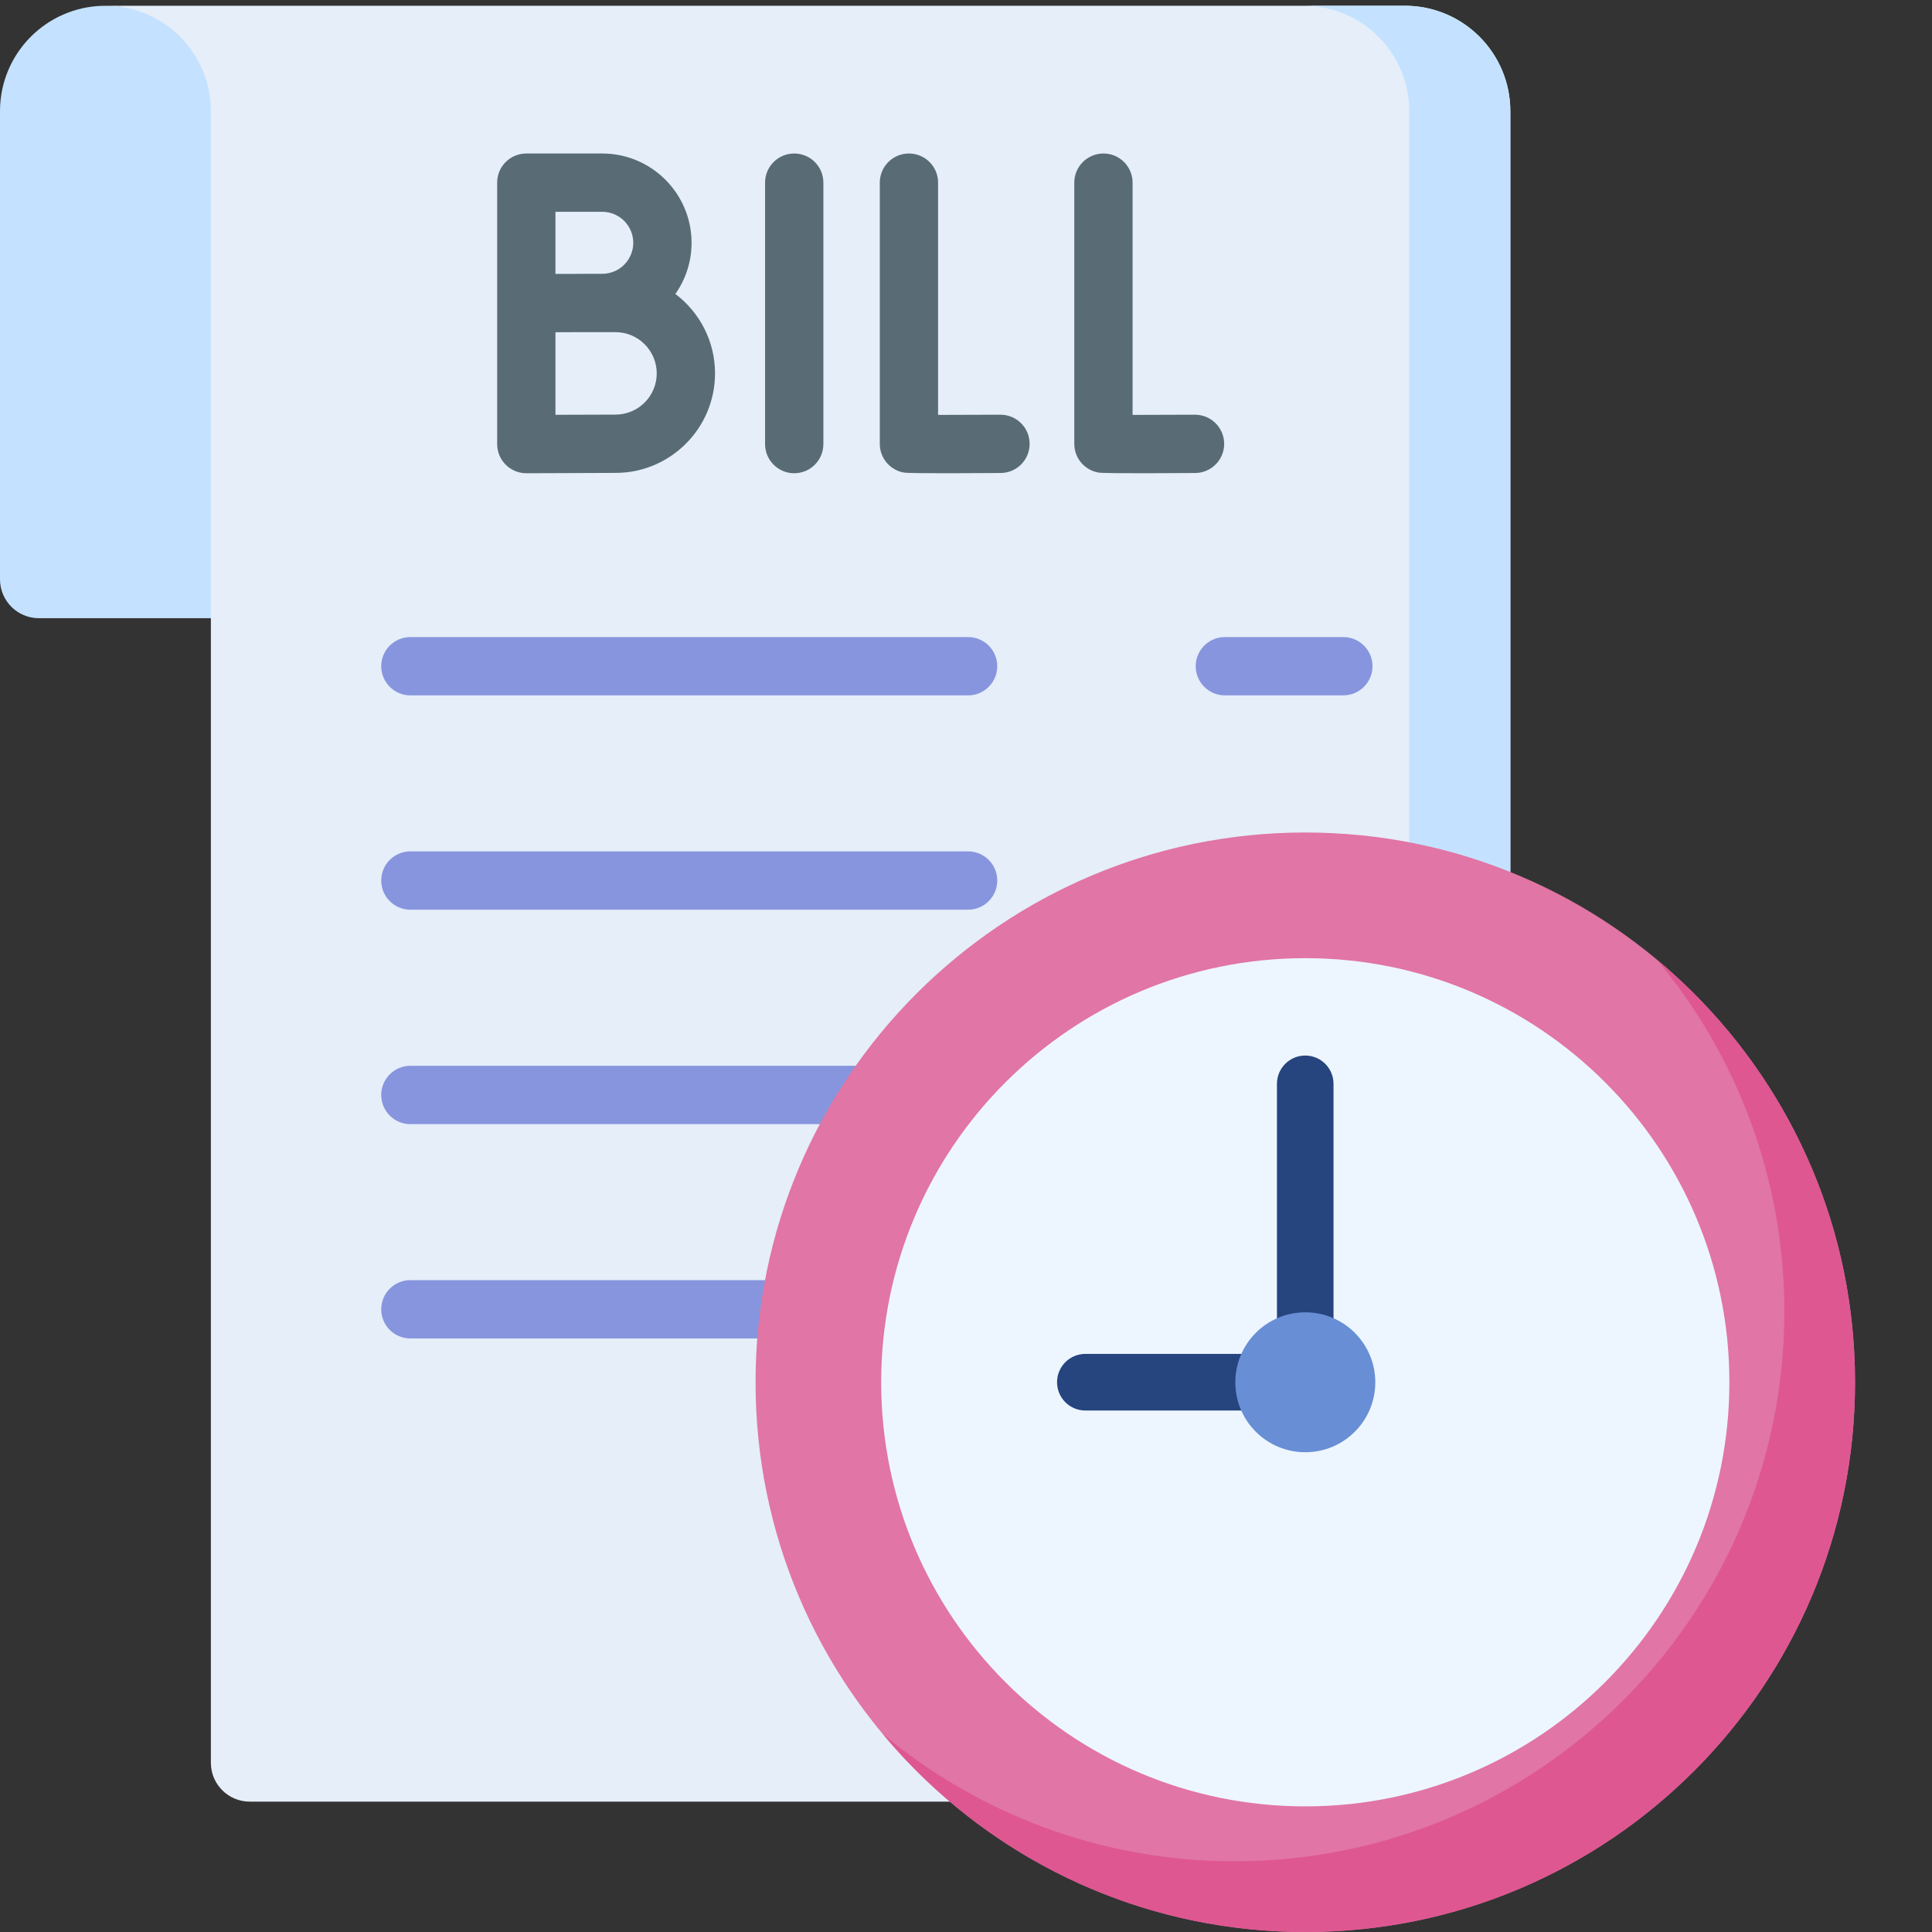
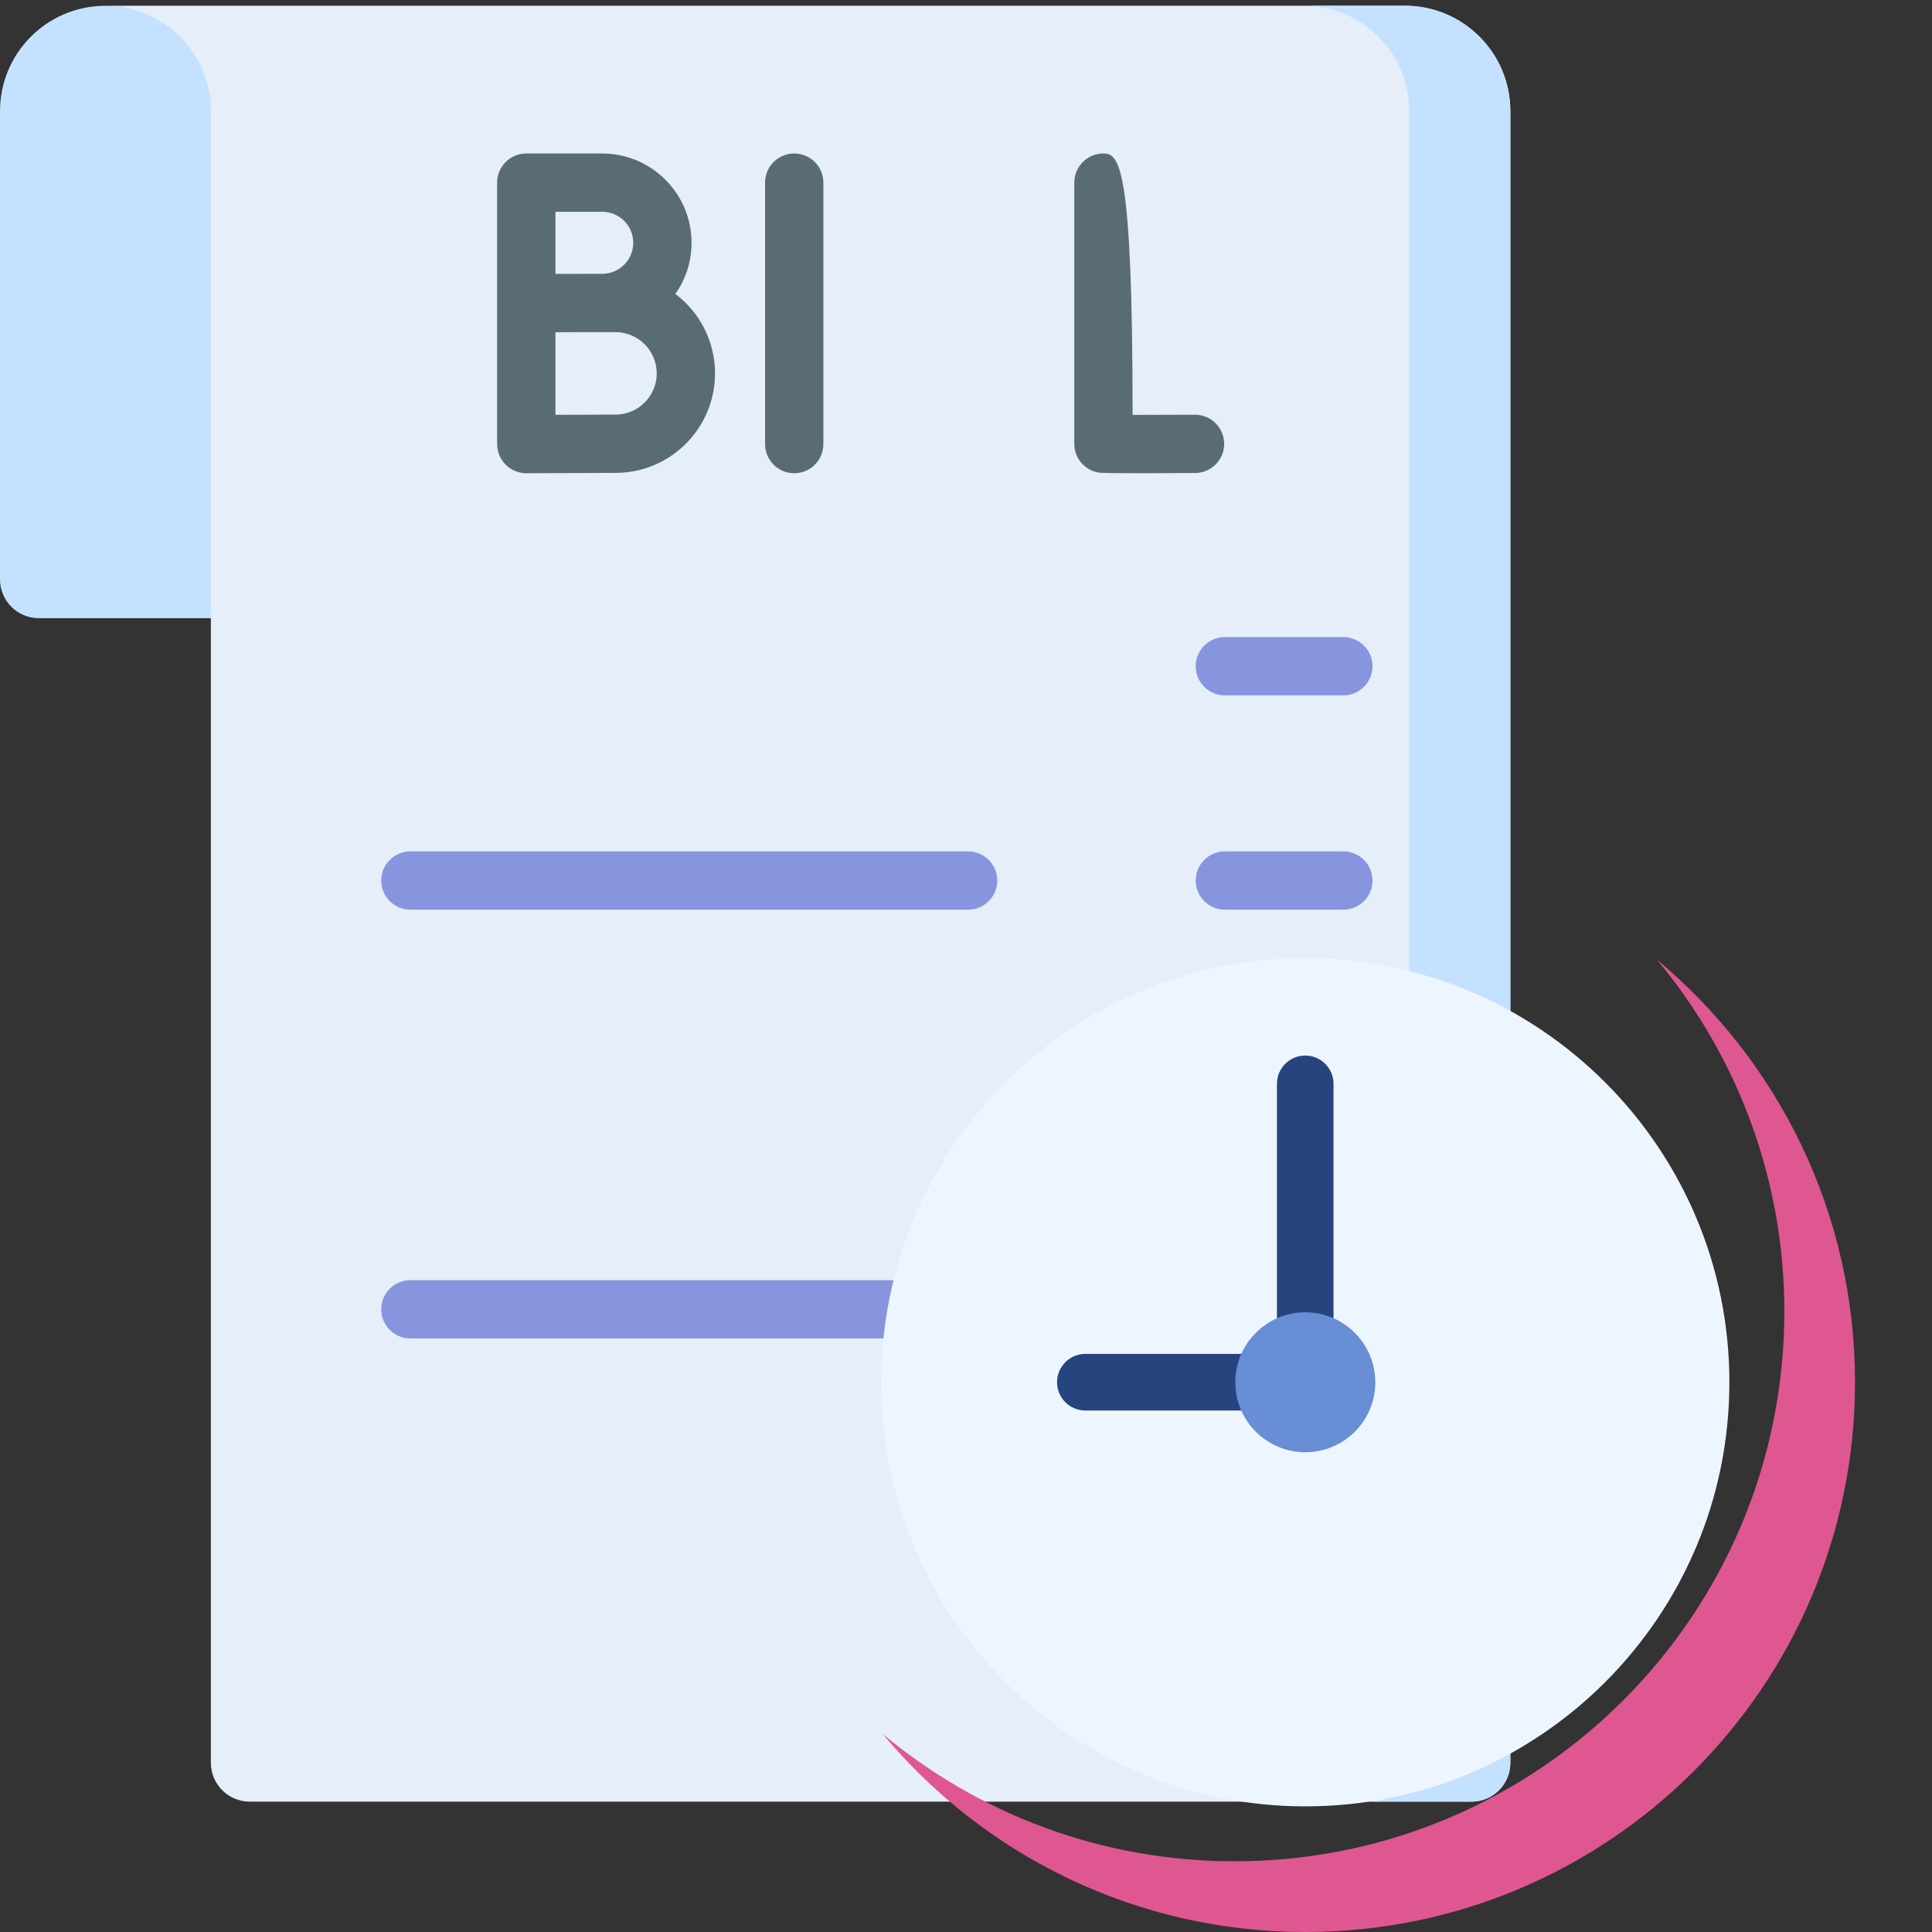
<svg xmlns="http://www.w3.org/2000/svg" width="40" height="40" viewBox="0 0 40 40" fill="none">
  <rect x="0" y="0" width="40" height="40" fill="#333333" stroke="none" />
  <g clip-path="url(#clip0_3820_38510)">
    <path d="M5.656 2.161L5.171 12.799H0.805C0.36 12.799 0 12.438 0 11.994V2.302C0 1.11 0.955 0.142 2.142 0.12C3.365 0.097 5.656 0.938 5.656 2.161Z" fill="#C4E2FF" />
    <path d="M31.27 2.302V36.497C31.27 36.941 30.91 37.301 30.465 37.301H5.171C4.727 37.301 4.366 36.941 4.366 36.497V2.302C4.366 1.096 3.388 0.119 2.184 0.119H29.087C30.292 0.119 31.27 1.096 31.27 2.302Z" fill="#E5EEF9" />
    <path d="M29.087 0.119H26.994C28.199 0.119 29.177 1.096 29.177 2.302V36.497C29.177 36.941 28.817 37.301 28.372 37.301H30.465C30.909 37.301 31.27 36.941 31.27 36.497V2.302C31.269 1.096 30.292 0.119 29.087 0.119Z" fill="#C4E2FF" />
    <path d="M27.812 14.397H25.36C25.026 14.397 24.756 14.126 24.756 13.793C24.756 13.46 25.026 13.19 25.36 13.19H27.812C28.145 13.19 28.416 13.46 28.416 13.793C28.416 14.126 28.145 14.397 27.812 14.397Z" fill="#8795DE" />
-     <path d="M20.043 14.397H8.496C8.163 14.397 7.893 14.126 7.893 13.793C7.893 13.46 8.163 13.19 8.496 13.19H20.043C20.377 13.19 20.647 13.46 20.647 13.793C20.647 14.126 20.377 14.397 20.043 14.397Z" fill="#8795DE" />
    <path d="M27.812 18.834H25.36C25.026 18.834 24.756 18.564 24.756 18.23C24.756 17.897 25.026 17.627 25.36 17.627H27.812C28.145 17.627 28.416 17.897 28.416 18.23C28.416 18.564 28.145 18.834 27.812 18.834Z" fill="#8795DE" />
    <path d="M20.043 18.834H8.496C8.163 18.834 7.893 18.564 7.893 18.23C7.893 17.897 8.163 17.627 8.496 17.627H20.043C20.377 17.627 20.647 17.897 20.647 18.23C20.647 18.564 20.377 18.834 20.043 18.834Z" fill="#8795DE" />
    <path d="M27.812 23.274H25.36C25.026 23.274 24.756 23.003 24.756 22.67C24.756 22.337 25.026 22.066 25.36 22.066H27.812C28.145 22.066 28.416 22.337 28.416 22.67C28.416 23.003 28.145 23.274 27.812 23.274Z" fill="#8795DE" />
-     <path d="M20.043 23.274H8.496C8.163 23.274 7.893 23.003 7.893 22.67C7.893 22.337 8.163 22.066 8.496 22.066H20.043C20.377 22.066 20.647 22.337 20.647 22.67C20.647 23.003 20.377 23.274 20.043 23.274Z" fill="#8795DE" />
    <path d="M27.812 27.711H25.36C25.026 27.711 24.756 27.441 24.756 27.108C24.756 26.774 25.026 26.504 25.36 26.504H27.812C28.145 26.504 28.416 26.774 28.416 27.108C28.416 27.441 28.145 27.711 27.812 27.711Z" fill="#8795DE" />
    <path d="M20.043 27.711H8.496C8.163 27.711 7.893 27.441 7.893 27.108C7.893 26.774 8.163 26.504 8.496 26.504H20.043C20.377 26.504 20.647 26.774 20.647 27.108C20.647 27.441 20.377 27.711 20.043 27.711Z" fill="#8795DE" />
-     <path d="M20.714 8.586C20.713 8.586 20.712 8.586 20.71 8.586C20.263 8.588 19.783 8.59 19.422 8.59V3.781C19.422 3.448 19.152 3.178 18.818 3.178C18.485 3.178 18.215 3.448 18.215 3.781V9.189C18.215 9.484 18.427 9.735 18.717 9.784C18.855 9.808 20.482 9.794 20.717 9.793C21.051 9.791 21.319 9.52 21.317 9.186C21.316 8.854 21.046 8.586 20.714 8.586Z" fill="#596C76" />
-     <path d="M24.741 8.586C24.74 8.586 24.739 8.586 24.738 8.586C24.291 8.588 23.81 8.59 23.449 8.59V3.781C23.449 3.448 23.179 3.178 22.846 3.178C22.512 3.178 22.242 3.448 22.242 3.781V9.189C22.242 9.484 22.454 9.735 22.744 9.784C22.883 9.808 24.509 9.794 24.745 9.793C25.078 9.791 25.347 9.52 25.345 9.186C25.343 8.854 25.073 8.586 24.741 8.586Z" fill="#596C76" />
+     <path d="M24.741 8.586C24.74 8.586 24.739 8.586 24.738 8.586C24.291 8.588 23.81 8.59 23.449 8.59C23.449 3.448 23.179 3.178 22.846 3.178C22.512 3.178 22.242 3.448 22.242 3.781V9.189C22.242 9.484 22.454 9.735 22.744 9.784C22.883 9.808 24.509 9.794 24.745 9.793C25.078 9.791 25.347 9.52 25.345 9.186C25.343 8.854 25.073 8.586 24.741 8.586Z" fill="#596C76" />
    <path d="M16.443 3.178C16.11 3.178 15.84 3.448 15.84 3.781V9.194C15.84 9.527 16.11 9.798 16.443 9.798C16.777 9.798 17.047 9.527 17.047 9.194V3.781C17.047 3.448 16.777 3.178 16.443 3.178Z" fill="#596C76" />
    <path d="M13.983 6.086C14.194 5.786 14.318 5.421 14.318 5.027C14.318 4.007 13.488 3.178 12.469 3.178H10.897C10.563 3.178 10.293 3.448 10.293 3.781V9.194C10.293 9.355 10.357 9.509 10.471 9.622C10.584 9.735 10.737 9.798 10.897 9.798H10.899C10.899 9.798 12.345 9.791 12.743 9.791C13.88 9.791 14.804 8.867 14.804 7.731C14.804 7.06 14.481 6.462 13.983 6.086ZM12.469 4.385C12.823 4.385 13.111 4.673 13.111 5.027C13.111 5.381 12.823 5.669 12.469 5.669C12.352 5.669 12.13 5.669 11.889 5.67H11.5V4.385H12.469ZM12.743 8.584C12.516 8.584 11.947 8.586 11.5 8.588V6.879C11.627 6.878 11.762 6.878 11.892 6.877H12.743C13.214 6.877 13.597 7.26 13.597 7.731C13.597 8.201 13.214 8.584 12.743 8.584Z" fill="#596C76" />
-     <path d="M27.025 40.001C33.311 40.001 38.407 34.905 38.407 28.618C38.407 22.332 33.311 17.236 27.025 17.236C20.738 17.236 15.643 22.332 15.643 28.618C15.643 34.905 20.738 40.001 27.025 40.001Z" fill="#E175A5" />
    <path d="M34.307 19.871C35.952 21.845 36.943 24.384 36.943 27.154C36.943 33.44 31.847 38.536 25.561 38.536C22.79 38.536 20.251 37.546 18.277 35.901C20.365 38.406 23.508 40 27.024 40C33.31 40 38.406 34.904 38.406 28.618C38.406 25.102 36.812 21.959 34.307 19.871Z" fill="#DE5791" />
    <path d="M27.025 37.399C31.874 37.399 35.805 33.468 35.805 28.618C35.805 23.769 31.874 19.838 27.025 19.838C22.175 19.838 18.244 23.769 18.244 28.618C18.244 33.468 22.175 37.399 27.025 37.399Z" fill="#EDF6FF" />
    <path d="M27.023 27.903C26.7 27.903 26.438 27.641 26.438 27.317V22.439C26.438 22.116 26.7 21.854 27.023 21.854C27.347 21.854 27.609 22.116 27.609 22.439V27.317C27.609 27.641 27.347 27.903 27.023 27.903Z" fill="#26447E" />
    <path d="M25.724 29.203H22.471C22.147 29.203 21.885 28.941 21.885 28.617C21.885 28.294 22.147 28.031 22.471 28.031H25.724C26.047 28.031 26.309 28.294 26.309 28.617C26.309 28.941 26.047 29.203 25.724 29.203Z" fill="#26447E" />
    <path d="M27.025 30.067C27.825 30.067 28.474 29.419 28.474 28.619C28.474 27.819 27.825 27.17 27.025 27.17C26.225 27.17 25.576 27.819 25.576 28.619C25.576 29.419 26.225 30.067 27.025 30.067Z" fill="#688ED5" />
  </g>
  <defs>
    <clipPath id="clip0_3820_38510">
      <rect width="40" height="40" fill="white" />
    </clipPath>
  </defs>
</svg>